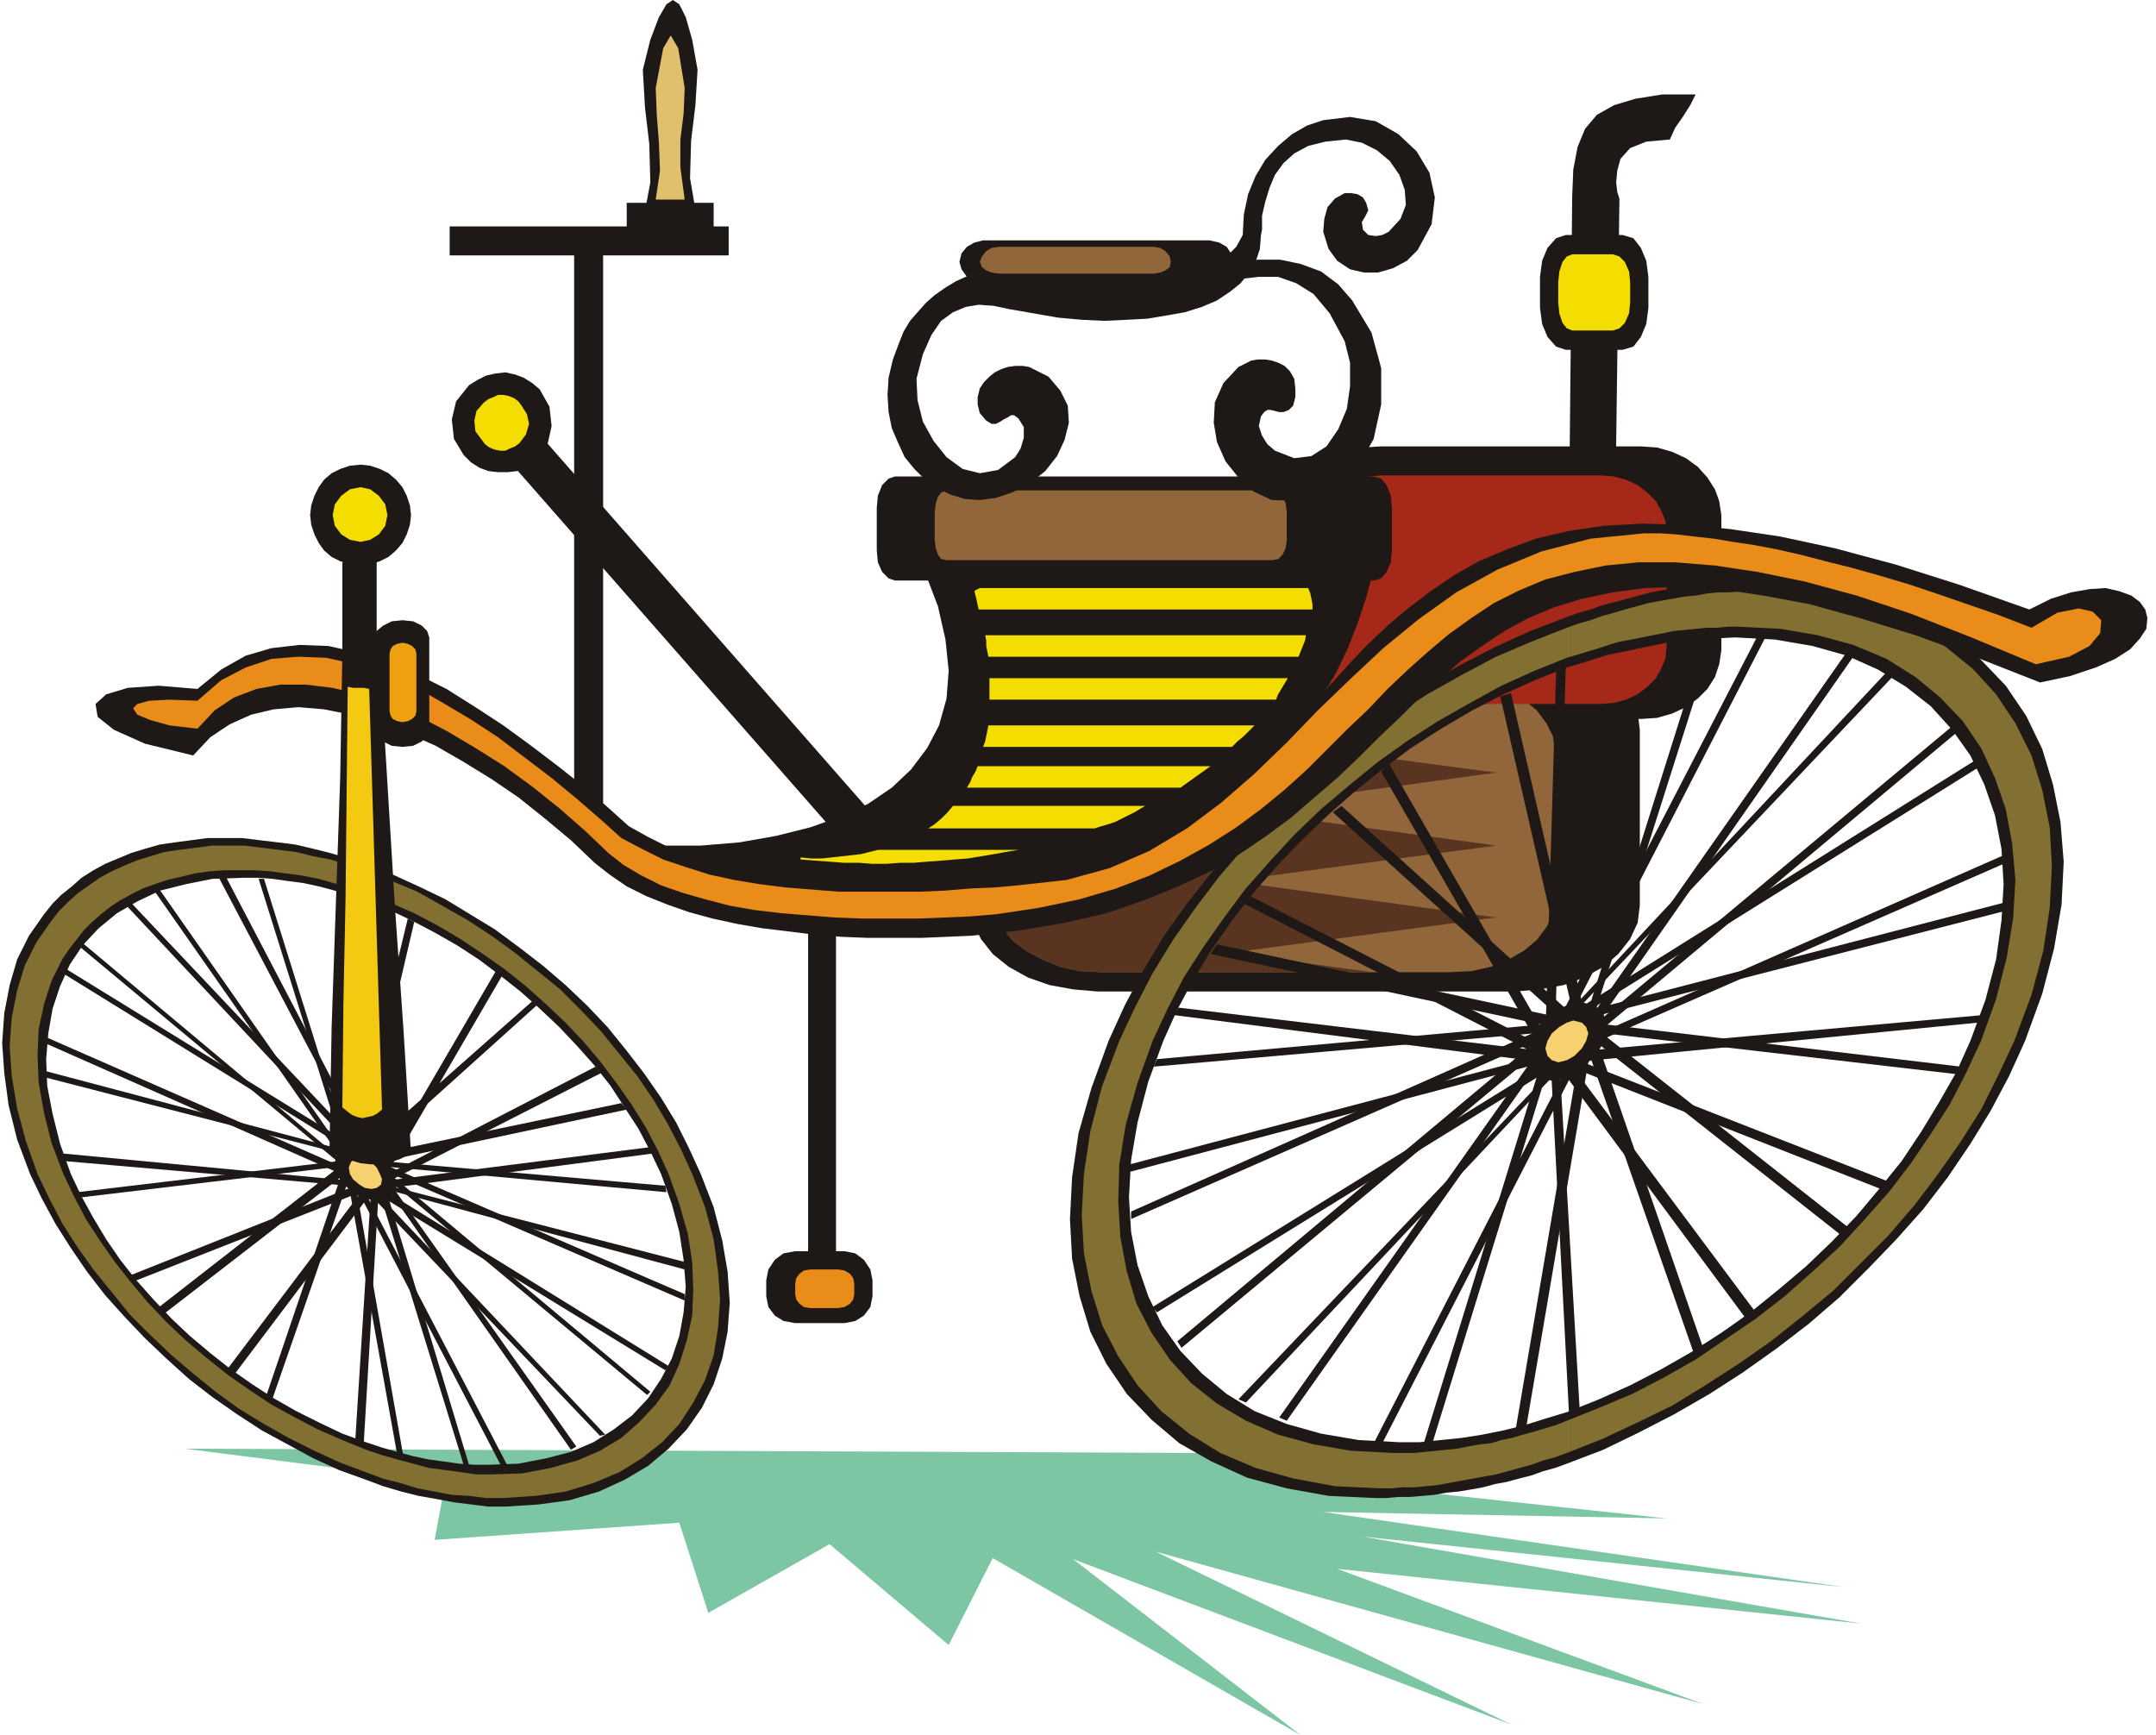
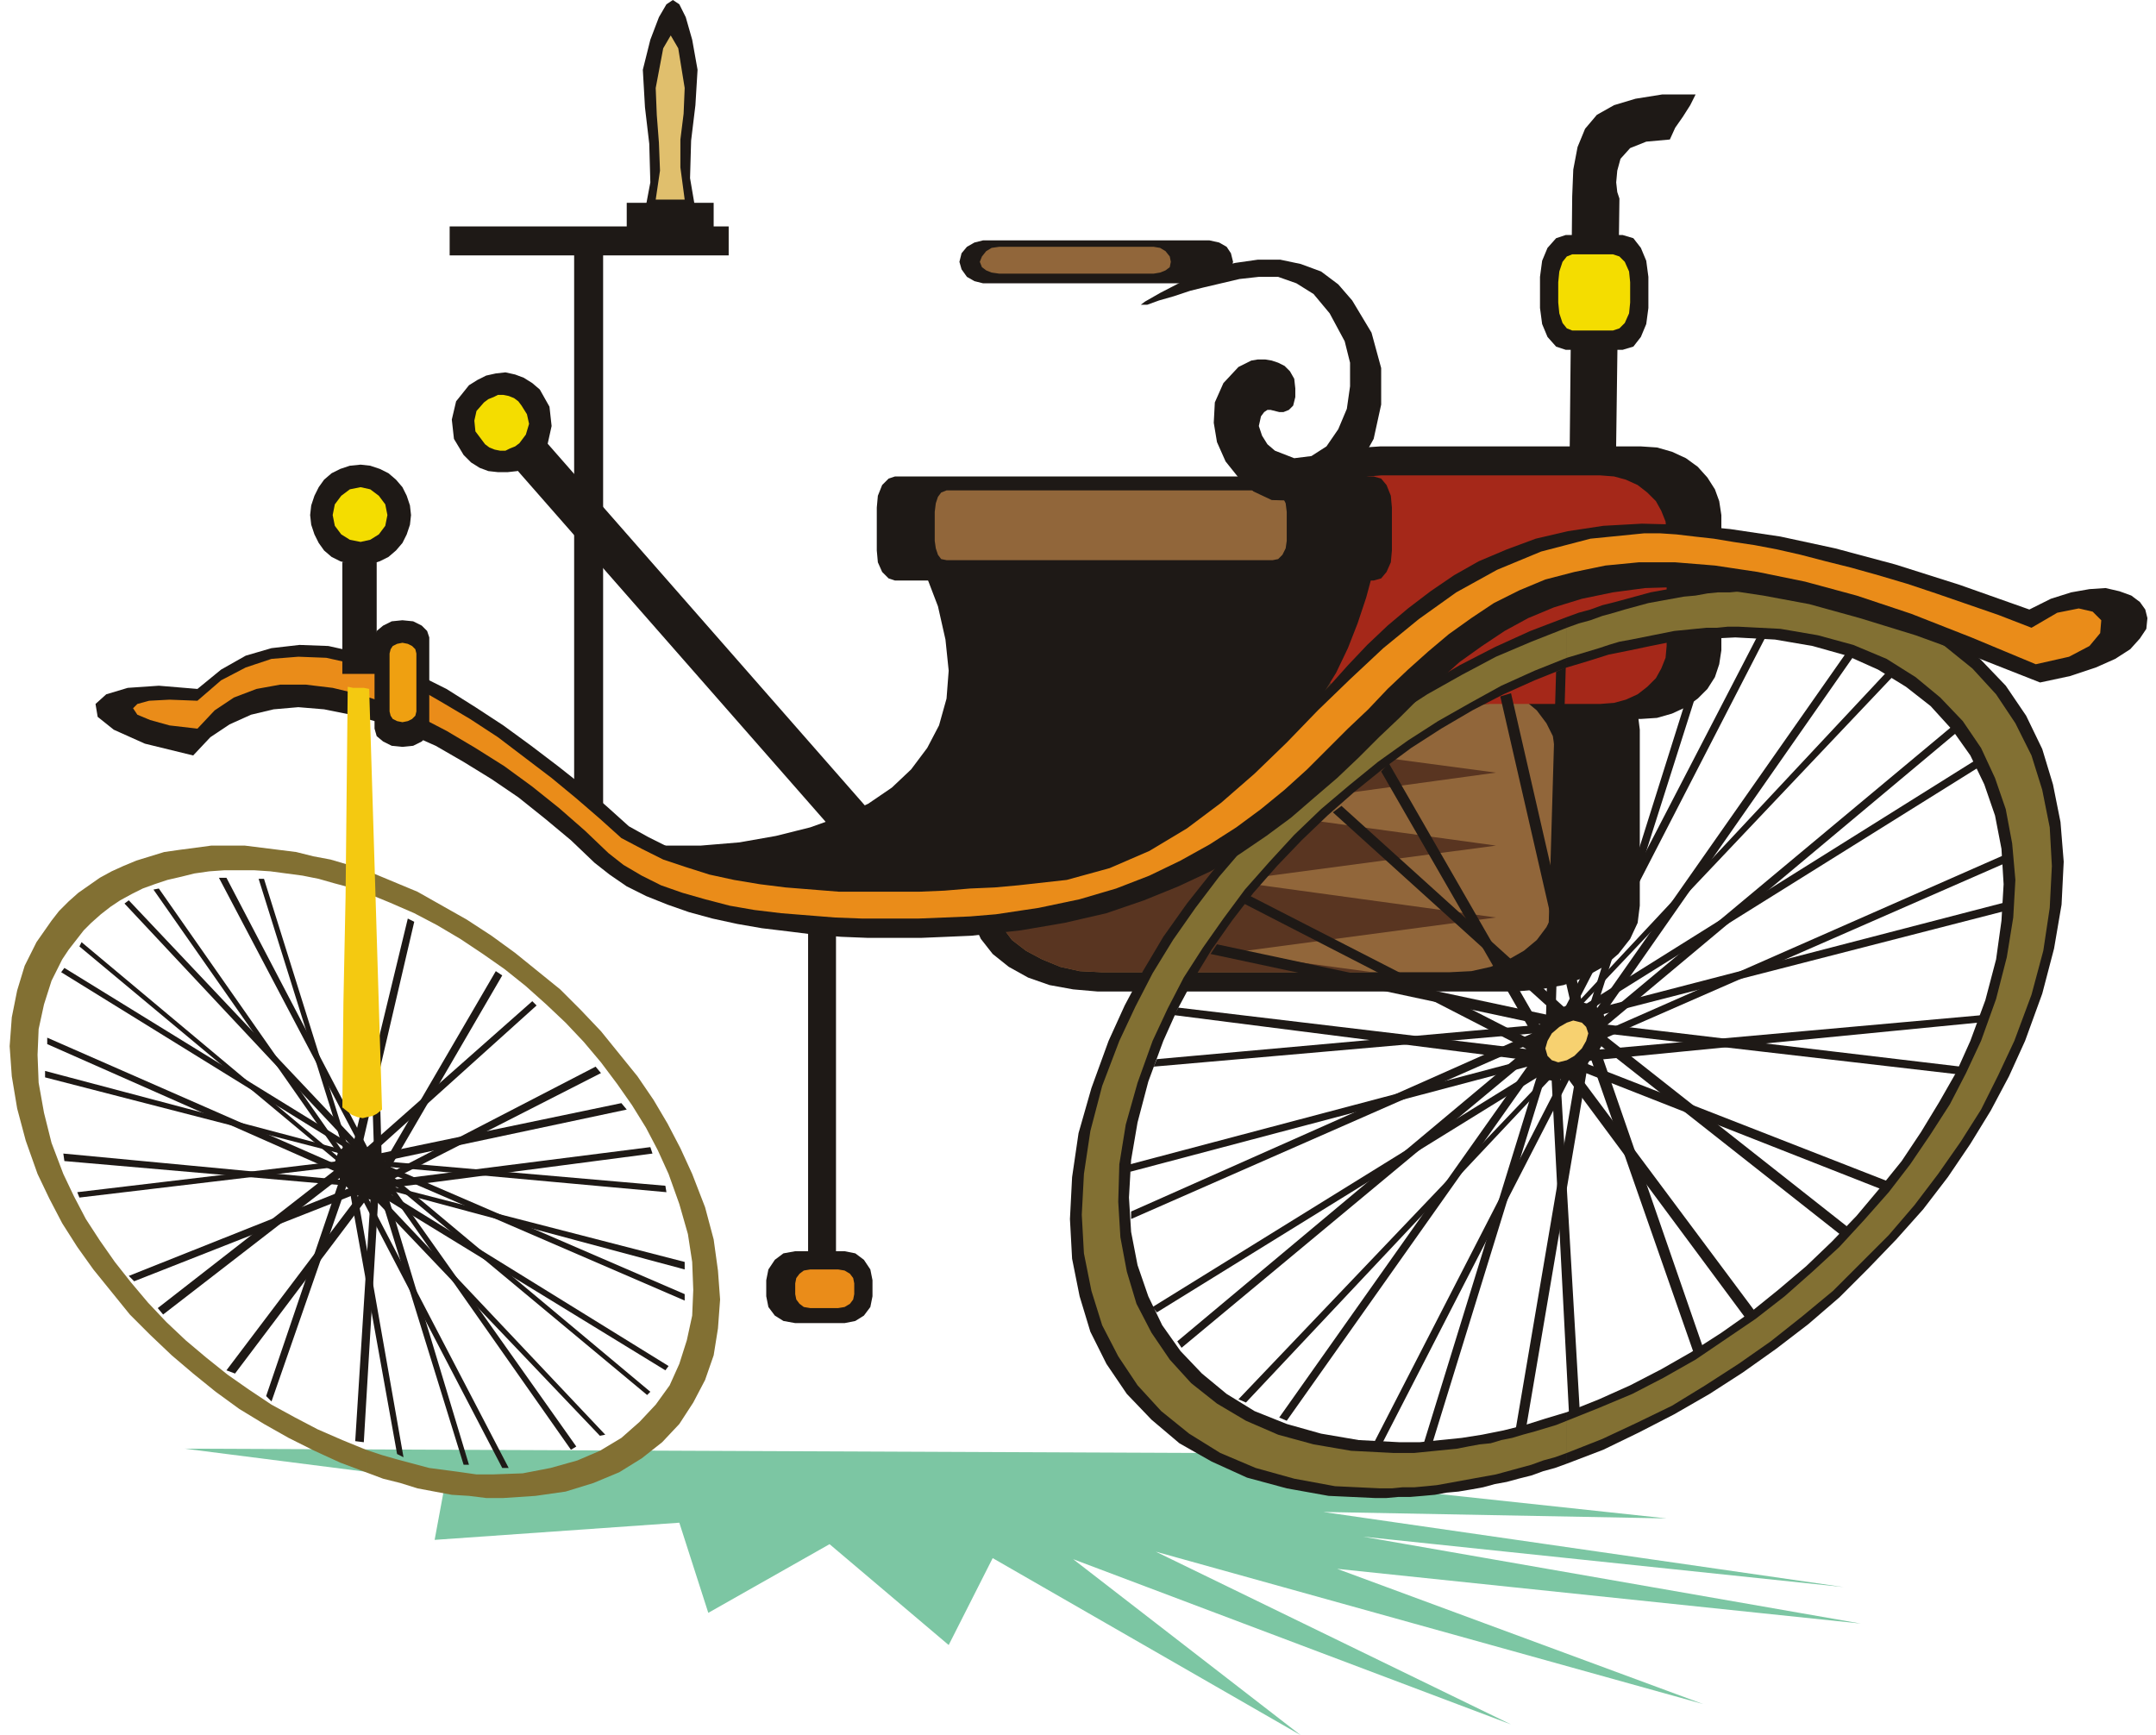
<svg xmlns="http://www.w3.org/2000/svg" fill-rule="evenodd" height="1.617in" preserveAspectRatio="none" stroke-linecap="round" viewBox="0 0 2009 1617" width="2.009in">
  <style>.pen1{stroke:none}.brush3{fill:#1e1916}.brush4{fill:#f4dd00}.brush5{fill:#91663a}.brush9{fill:#f7d170}.brush10{fill:#827033}.brush11{fill:#ea8c19}</style>
  <path class="pen1" style="fill:#7cc6a3" d="m1345 1355-109 26 317 34-320-6 485 70-448-47 464 81-488-51 341 126-510-142 331 161-408-154 212 164-287-165-41 81-111-94-113 64-27-84-228 16 10-54-243-31 1173 5z" />
  <path class="pen1 brush3" d="m1580 88-5 10-7 11-7 10-5 11-22 2-15 6-9 10-3 11-1 11 1 9 2 6v1l-4 301h-43l3-304 1-25 4-21 7-17 11-13 16-9 20-6 25-4h31z" />
  <path class="pen1 brush3" d="M1459 219h53l10 3 7 9 5 12 2 15v29l-2 15-5 12-7 9-10 3h-53l-9-3-8-9-5-12-2-15v-29l2-15 5-12 8-9 9-3z" />
  <path class="pen1 brush4" d="M1465 237h38l6 2 5 5 4 9 1 10v19l-1 10-4 9-5 5-6 2h-38l-5-2-4-5-3-9-1-10v-19l1-10 3-9 4-5 5-2z" />
  <path class="pen1 brush3" d="M1023 599h389l23 2 22 4 19 8 18 10 14 12 11 13 7 16 2 16v164l-2 16-7 15-11 14-14 12-18 10-19 7-22 4-23 2h-389l-23-2-22-4-20-7-18-10-15-12-11-14-7-15-2-16V680l2-16 7-16 11-13 15-12 18-10 20-8 22-4 23-2z" />
  <path class="pen1 brush3" d="M1286 416h243l15 1 14 4 13 6 11 8 9 10 7 11 4 11 2 13v126l-2 13-4 12-7 11-9 9-11 8-13 6-14 4-15 1h-243l-15-1-14-4-13-6-11-8-9-9-6-11-5-12-1-13V480l1-13 5-11 6-11 9-10 11-8 13-6 14-4 15-1z" />
  <path class="pen1 brush5" d="M1026 632h325l20 1 18 4 17 7 14 8 12 10 9 12 6 12 2 14v138l-2 14-6 12-9 12-12 10-14 8-17 7-18 4-20 1h-325l-20-1-18-4-17-7-15-8-13-10-9-12-6-12-2-14V700l2-14 6-12 9-12 13-10 15-8 17-7 18-4 20-1z" />
  <path class="pen1" style="fill:#593521" d="m1227 632 167 23-248 32 248 33-248 34 248 34-248 33 248 34-248 33 133 18h-253l-20-1-18-4-17-7-15-8-13-10-9-12-6-12-2-14V700l2-14 6-12 9-12 13-10 15-8 17-7 18-4 20-1h201z" />
  <path class="pen1" style="fill:#a52819" d="M1287 443h204l13 1 11 3 11 5 9 7 8 8 5 9 4 10 1 11v105l-1 11-4 10-5 9-8 8-9 7-11 5-11 3-13 1h-204l-12-1-12-3-11-5-9-7-7-8-6-9-4-10-1-11V497l1-11 4-10 6-9 7-8 9-7 11-5 12-3 12-1z" />
  <path class="pen1 brush3" d="M861 531h419l-7 26-8 24-9 23-11 23-13 21-13 19-15 19-16 17-17 17-18 15-19 14-20 13-21 12-22 10-23 10-23 8-24 8-26 6-25 5-27 4-27 2-27 2-28 1-29-1-28-1-30-3-29-3-30-5-30-6-30-7-31-8-30-9 40 1h39l36-3 34-6 32-8 28-10 26-12 22-15 18-17 15-20 11-21 7-25 2-26-3-29-7-31-13-34z" />
  <path class="pen1 brush3" d="M901 528h64l32-2 31-2 29-1 29-2 27-1 24-1 23 2 19 2 16 5 13 7 9 9 5 13v16l-5 19-11 27-14 26-18 24-20 22-23 21-26 19-29 16-30 15-33 13-35 11-37 8-38 6-40 3-41 2-43-2-43-4h32l28-2 26-6 22-8 20-10 16-13 14-15 11-18 8-19 6-21 3-23 1-24-2-26-4-28-7-28-9-30z" />
-   <path class="pen1 brush4" d="M915 548h304l2 5 1 5 1 5v5H912l-1-4-1-5-1-4-1-4 1-1 2-1 2-1h2zm3 44h301-2l-1 5-2 5-2 5-2 5H921l-1-5-1-5v-5l-1-5zm4 40h278l-3 5-3 5-3 5-2 5H922v-20zm-1 44h248l-5 5-5 5-6 5-5 5H916l2-5 1-5 1-5 1-5zm-10 38h217l-7 5-7 5-7 5-7 5H901l3-5 2-5 3-5 2-5zm-23 37h179l-5 3-5 3-6 3-6 3-6 3-6 2-7 2-6 2H865l6-4 6-5 6-6 5-6zm-70 41h131l-12 2-11 2-12 2-12 2-13 1-12 1-13 1-12 1h-13l-13 1h-13l-13-1h-14l-13-1-14-1-13-1v-2l10 1h10l9-1 9-1 9-1 9-1 8-2 8-2z" />
  <path class="pen1 brush3" d="M834 444h446l7 2 5 6 4 10 1 11v40l-1 11-4 9-5 6-7 2H834l-6-2-6-6-4-9-1-11v-40l1-11 4-10 6-6 6-2z" />
  <path class="pen1 brush5" d="M882 457h304l5 2 4 4 3 6 1 8v27l-1 7-3 6-4 4-5 1H882l-5-1-3-4-2-6-1-7v-27l1-8 2-6 3-4 5-2z" />
-   <path class="pen1 brush3" d="m1270 214 5 5 7 1 6-1 6-3 11-12 5-13-1-14-5-14-9-13-12-10-14-7-15-3-19 2-16 4-13 7-10 9-8 11-5 12-4 13-3 13v13l-1 5-1 13-4 12-6 10-8 10-10 8-12 8-14 6-16 5-17 3-18 3-19 1-21 1-21-1-22-2-23-4-23-4-14-3-14-1-12 2-12 5-11 8-9 13-8 18-6 23 1 20 5 20 10 18 12 15 15 11 16 4 17-3 16-12 5-8 3-10v-10l-5-8-4-3h-3l-3 2-4 2-3 2-4 2h-4l-5-3-6-7-2-8v-7l2-8 4-6 5-5 5-4 6-3 6-2 7-1h7l6 1 18 9 11 13 7 14 1 16-4 16-7 15-11 14-15 12-16 8-15 5-15 2-14-1-13-4-13-6-11-8-10-10-9-11-6-13-6-14-3-15-1-16 1-16 4-17 6-16 4-10 6-10 7-8 8-9 8-7 10-7 10-6 11-5h45l19 1 19 1 20 1h40l20-1 18-1 18-3 16-4 14-5 12-7 9-9 6-11 1-19 4-19 7-17 9-15 12-13 13-11 14-8 15-5 25-3 24 4 21 12 17 16 12 20 5 23-3 25-13 24-10 10-13 7-14 4h-13l-13-3-12-8-8-11-5-16 1-12 3-11 7-8 9-5h6l6 1 5 3 3 5 2 7-3 6-3 5 1 7z" />
  <path class="pen1 brush3" d="M916 224h211l9 2 7 4 4 6 2 8-2 7-4 7-7 4-9 2H916l-8-2-7-4-5-7-2-7 2-8 5-6 7-4 8-2z" />
  <path class="pen1 brush5" d="M931 230h144l6 1 5 3 4 5 1 5-1 5-4 3-5 2-6 1H931l-7-1-5-2-4-3-2-5 2-5 4-5 5-3 7-1z" />
  <path class="pen1 brush3" d="m1175 388-2 9 3 9 5 8 7 6 18 7 16-2 14-9 11-16 8-19 3-21v-22l-5-20-14-26-15-18-16-10-17-6h-18l-18 2-17 4-17 4-12 3-15 5-14 4-11 4h-6l4-3 14-8 29-15 20-8 21-5 21-3h21l19 4 19 7 16 12 13 15 18 30 9 33v34l-7 32-15 27-21 20-27 11-32-1-17-8-14-13-12-15-8-18-3-18 1-19 8-18 14-15 6-3 6-3 6-1h7l6 1 6 2 6 3 5 5 4 7 1 9v8l-2 8-4 4-5 2h-4l-4-1-4-1h-3l-3 2-3 4zM535 227h27v550h-27V227z" />
  <path class="pen1 brush3" d="M419 211h260v27H419v-27z" />
  <path class="pen1 brush3" d="M584 189h81v28h-81v-28z" />
  <path class="pen1 brush3" d="m599 65 7-28 8-21 7-12 6-4 6 4 6 12 6 21 5 28-2 33-4 33-1 35 7 41h-51l7-37-1-36-4-34-2-35z" />
  <path class="pen1" style="fill:#e0bf6d" d="m611 82 7-37 7-12 7 12 6 37-1 24-3 24v26l4 30h-27l4-27-1-26-2-26-1-25z" />
  <path class="pen1 brush3" d="M1637 541h-11l-11 1h-10l-11 1-11 2-11 1-12 2-11 2-11 2-11 3-11 3-11 3-12 3-11 4-11 3-11 4v47l20-6 19-6 20-4 19-4 20-4 19-2 20-1 20-1 37 2 35 6 32 9 29 13 26 16 23 18 20 22 17 24 13 27 10 29 6 31 2 33-2 34-5 36-10 38-14 38-13 29-16 28-17 28-18 27-21 26-21 25-23 24-24 23-26 22-26 21-27 19-28 18-28 16-29 15-29 13-30 12v48l34-13 33-16 33-17 33-19 31-20 31-22 30-23 29-25 27-27 26-27 25-28 23-30 21-31 19-31 17-32 15-33 16-44 11-42 7-41 2-40-3-37-7-35-10-33-15-31-19-28-23-24-26-22-30-18-34-15-36-10-40-7-43-2zm-177 34-34 13-33 15-33 17-32 19-32 21-31 22-30 23-28 25-28 26-26 28-24 29-23 29-22 31-19 32-17 32-15 33-16 44-12 42-6 41-2 39 2 37 7 35 10 33 15 30 19 28 23 24 26 22 30 17 33 15 37 10 39 7 43 2h11l11-1h11l12-1 11-1 11-2 11-1 12-2 11-2 11-3 11-2 11-3 12-3 11-4 11-3 11-4v-48l-20 6-19 6-20 5-20 4-19 3-20 2-19 2h-19l-38-2-35-6-32-9-30-12-26-16-23-19-20-21-17-24-13-27-10-29-6-31-2-32 2-35 6-35 10-38 14-38 13-29 15-28 17-28 19-27 20-26 22-25 23-24 24-23 25-22 26-21 27-20 28-18 29-17 29-15 29-13 30-12v-47z" />
  <path class="pen1 brush3" d="M1645 594h-8l-188 363h9l187-363zm-366 753h8l185-360h-8l-185 360zm544-346 4-7-345-41-4 8 345 40zm-725-62-4 7 345 44 3-10-344-41z" />
  <path class="pen1 brush3" d="m1165 835-6 7 276 142 7-7-277-142zm-11 469 7 3 301-320-3-3-305 320zm564-151 7-7-236-186-7 7 236 186zm50-527-6-4-303 324 3 3 306-323z" />
  <path class="pen1 brush3" d="m1294 711-7 8 148 257 8-6-149-259zm-220 507 4 5 377-233-3-6-378 234zm505 45 8-7-99-286-10 4 101 289zm268-550-4-6-377 236 3 6 378-236z" />
  <path class="pen1 brush3" d="m1459 622-9 4-10 341 9-4 10-341zm-406 463v7l393-104v-7l-393 104zm359 249 10-3 60-353-10 3-60 353zm456-485v-8l-393 102v7l393-101z" />
  <path class="pen1 brush3" d="M1589 595h8l-115 362h-7l114-362zm-254 749h-8l111-360h8l-111 360zm512-398-4 7-378 37 3-10 379-34zm-772 48 3-7 378-34-4 8-377 33z" />
  <path class="pen1 brush3" d="m1128 889 6-9 328 70-6 9-328-70zm71 435-7-3 246-348 7 3-246 348zm563-222-7 7-295-116 5-7 297 116zm-40-496 7 3-245 351-8-3 246-351z" />
  <path class="pen1 brush3" d="m1242 757 8-6 219 198-7 7-220-199zm-141 499-4-6 343-287 5 7-344 286zm535-33-9 6-175-236 8-6 176 236zm184-547 4 6-343 287-5-6 344-287z" />
  <path class="pen1 brush3" d="m1398 649 10-3 70 305-10 3-70-305zm-344 487v-7l394-175v9l-394 173zm418 178-10 3-17-327 8-3 19 327zm395-517v8l-393 172v-7l393-173z" />
  <path class="pen1 brush3" d="m1474 934-7 1-7 2-7 3-7 4-7 6-5 6-5 7-4 7-3 7v13l2 6 4 5 5 3 6 2 7 1 7-1 7-2 7-3 7-5 6-6 6-6 5-7 4-7 2-14-3-12-8-7-12-3z" />
  <path class="pen1 brush9" d="m1466 951-6 2-7 4-7 6-4 7-2 7 2 7 4 4 6 2 8-2 7-4 7-7 4-7 2-7-2-6-4-4-8-2z" />
  <path class="pen1 brush10" d="M1620 584h-10l-10 1h-10l-10 1-10 1-10 1-10 2-10 2-10 2-10 2-11 2-10 3-9 3-10 3-10 3-10 3v-28l11-4 11-3 11-4 11-3 10-3 11-3 11-3 11-2 11-2 11-2 11-1 11-2 10-1h11l11-1h11l42 2 38 7 36 10 33 14 29 18 26 21 22 24 18 27 15 30 10 32 7 35 2 36-2 39-6 40-11 41-16 43-15 32-16 32-19 30-21 30-22 29-24 28-26 26-26 26-29 24-29 23-30 21-31 20-31 19-33 16-32 15-33 13v-30l30-12 31-13 29-15 30-17 28-19 28-19 27-21 26-23 25-23 23-25 23-26 20-26 19-28 18-28 15-29 14-30 14-39 10-39 6-37 2-35-3-34-6-32-10-29-13-28-17-25-21-22-23-19-27-17-31-13-33-9-35-6-39-2zm-160 29-30 12-31 14-29 16-30 17-28 18-28 20-27 22-26 22-25 24-23 25-23 26-20 27-19 27-18 28-15 29-14 30-14 39-11 39-6 37-1 35 2 33 6 32 9 30 14 27 17 25 20 22 24 19 27 16 30 13 33 9 35 6 39 2h20l10-1 10-1 10-1 10-1 10-2 11-2 10-1 10-3 10-2 10-3 11-3 10-3 10-3 10-4v30l-11 4-11 3-11 4-11 3-11 3-11 3-11 2-11 2-11 2-11 2-11 2-10 1-11 1h-11l-10 1h-11l-42-2-38-7-36-10-33-14-29-18-26-21-22-24-18-27-15-29-10-32-7-35-2-36 2-38 6-40 11-42 16-42 15-32 16-31 19-31 21-30 22-29 24-28 25-27 27-26 28-24 29-23 30-22 31-20 32-18 32-17 33-14 33-13v28z" />
-   <path class="pen1 brush3" d="m341 805 25 10 24 11 25 12 23 14 23 14 23 17 22 17 21 18 20 19 19 20 17 21 17 22 16 23 14 23 12 24 11 24 12 31 8 31 5 29 2 29-2 27-5 25-8 24-11 22-14 20-17 18-19 16-22 13-24 11-27 8-29 4-31 2h-16l-16-2-16-2-16-3-17-3-16-4-17-5-16-6v-35l15 5 14 4 15 4 14 3 15 2 14 2 14 1h14l27-1 26-5 23-6 21-9 19-12 17-13 15-16 12-18 10-19 7-21 4-22 2-24-2-25-4-26-7-26-10-28-10-21-11-21-13-20-13-20-15-19-16-18-17-18-18-17-18-16-19-15-20-15-20-13-21-12-21-11-21-10-22-9v-34zm-132-24h17l16 2 17 2 16 2 17 4 16 4 17 5 16 5v34l-15-5-14-4-15-4-14-3-15-2-14-2-14-1h-14l-28 1-25 5-24 6-21 10-19 11-17 14-15 16-12 18-9 20-7 21-4 23-2 24 1 25 5 26 7 28 10 28 10 21 11 20 12 20 13 19 15 19 16 18 17 18 17 16 19 16 19 15 20 14 20 13 21 12 22 11 21 10 22 8v35l-25-9-24-11-24-13-24-13-23-15-23-16-22-17-21-19-20-19-19-20-18-20-17-22-15-22-14-22-13-24-11-23-12-32-8-32-4-30-2-28 2-28 5-26 7-24 11-22 7-10 7-10 8-10 8-8 10-8 9-8 11-7 11-6 12-5 12-5 13-4 14-4 14-2 15-2 15-2h16z" />
  <path class="pen1 brush3" d="M204 818h7l138 264h-6L204 818zm270 550h-6l-137-263h6l137 263zM74 1116l-2-5 252-30 2 5-252 30zm532-47 2 6-252 33-2-7 252-32z" />
  <path class="pen1 brush3" d="m555 994 5 6-202 103-4-5 201-104zm9 343-5 1-222-233 6-2 221 234zm-412-112-5-6 172-134 5 7-172 133zm-36-383 4-3 223 236-6 3-221-236z" />
  <path class="pen1 brush3" d="m462 905 6 4-110 189-5-6 109-187zm161 368-3 4-276-169 4-5 275 170zm-370 33-5-5 71-209 7 4-73 210zM57 906l3-4 276 170-4 4L57 906z" />
  <path class="pen1 brush3" d="m341 839 8 3 7 249-7-3-8-249zm297 337v7l-287-77v-4l287 74zm-262 182-6-3-46-256 7 3 45 256zM42 1004v-6l287 76v4l-287-74z" />
  <path class="pen1 brush3" d="M246 819h-5l83 265h5l-83-265zm186 546h5l-79-262h-7l81 262zM59 1075l1 7 276 24-2-5-275-26zm562 36-1-6-276-24 2 5 275 25z" />
  <path class="pen1 brush3" d="m584 1034-5-6-240 50 5 7 240-51zm-52 317 5-3-179-253-5 1 179 255zm-412-162 5 5 216-85-5-6-216 86zm28-361-5 1 179 256 5-1-179-256z" />
  <path class="pen1 brush3" d="m500 937-4-4-164 145 7 4 161-145zm103 363 3-3-250-209-3 4 250 208zm-392-23 8 3 129-171-7-4-130 172zM76 878l-2 4 252 210 1-4L76 878z" />
  <path class="pen1 brush3" d="m386 859-6-3-54 223 8 3 52-223zm252 353v-6l-287-124v6l287 124zm-307 131 8 1 14-236-7-3-15 238zM44 967v6l285 126v-7L44 967z" />
  <path class="pen1 brush3" d="m329 1067 6 1 5 1 6 2 5 3 5 4 4 5 4 5 2 6 3 10-2 8-6 5-10 2-5-1-6-1-5-2-5-3-5-4-4-4-4-5-3-5-2-11 3-9 5-5 9-2z" />
-   <path class="pen1 brush9" d="m334 1079 7 1 5 3 5 5 3 6 2 5-1 5-4 3-5 1-6-1-5-3-6-5-3-5-1-6 2-5 3-3 4-1z" />
  <path class="pen1 brush10" d="m341 832 22 9 23 10 21 11 22 13 21 14 20 14 20 16 19 17 18 17 17 18 16 19 15 20 14 20 13 21 11 21 10 22 10 28 8 28 4 26 1 26-1 24-5 23-7 22-9 20-13 18-15 16-17 15-20 12-21 9-25 7-26 5-28 1h-15l-14-2-15-2-15-2-15-4-15-4-14-4-15-5v21l16 6 16 4 16 5 16 3 16 3 16 1 16 2h16l30-2 28-4 26-8 24-10 21-13 19-15 16-17 13-20 11-21 8-23 4-25 2-27-2-27-4-29-8-30-12-31-11-24-12-23-13-22-15-22-17-21-17-21-19-20-19-19-21-17-21-17-22-16-23-15-23-13-23-13-24-10-24-10v21zm-118-21h14l15 1 15 2 15 2 15 3 14 4 15 4 15 5v-21l-16-5-17-5-16-3-16-4-16-2-16-2-16-2h-31l-15 2-15 2-14 2-13 4-13 4-12 5-11 5-11 6-10 7-10 7-9 8-9 9-7 9-7 10-7 10-11 22-7 23-5 25-2 27 2 28 5 30 8 30 11 31 11 23 12 23 14 22 15 21 17 21 17 21 19 19 20 19 20 17 21 17 22 16 23 14 23 13 24 12 24 11 24 9v-21l-22-9-23-10-21-11-22-12-21-14-20-14-20-16-19-16-18-17-17-18-16-19-15-19-14-20-13-20-11-21-10-21-11-29-7-28-5-28-1-26 1-24 5-23 7-22 10-20 6-9 7-9 7-9 7-7 9-8 9-7 9-6 11-6 10-5 11-4 12-4 13-3 12-3 14-2 14-1h14z" />
  <path class="pen1 brush3" d="m184 642 22-18 23-13 24-7 26-3 27 1 27 6 27 9 28 11 28 14 27 17 26 17 26 19 25 19 24 19 22 19 20 18 18 10 18 9 19 8 18 6 20 5 19 4 20 3 20 2 20 1 21 1h20l21-1 21-1 21-2 22-1 21-2 40-3 36-5 33-8 31-10 28-11 26-14 23-15 22-16 21-17 19-18 19-19 18-19 18-18 17-19 18-19 19-18 19-16 21-16 22-15 23-13 26-11 27-10 30-7 33-5 36-2 39 1 43 4 47 7 51 11 56 15 60 19 65 23 20-10 19-6 17-3 15-1 13 3 11 4 8 6 5 7 2 8-1 10-6 9-9 10-14 9-18 8-24 8-28 6-61-24-55-20-52-16-47-13-43-8-40-6-36-2-34 1-30 4-29 6-26 8-24 10-22 12-21 14-21 15-19 17-19 17-18 18-19 18-19 19-20 19-21 18-22 19-23 17-25 17-27 16-30 14-32 13-35 12-39 9-41 7-46 5-23 1-24 1h-49l-25-1-25-2-24-3-25-3-23-4-23-5-22-6-20-7-20-8-18-9-16-11-14-11-22-21-24-20-25-20-25-17-26-16-26-15-27-12-26-10-26-7-25-5-24-2-23 2-21 5-20 9-18 12-16 17-45-11-29-13-15-12-2-12 10-9 20-6 29-2 36 3z" />
  <path class="pen1 brush11" d="m184 653 22-19 23-12 24-8 25-2 26 1 27 6 26 9 28 11 26 15 27 16 26 17 25 19 25 19 23 19 22 19 20 18 19 10 20 10 21 7 22 7 23 5 24 4 24 3 25 2 25 2h74l24-1 24-2 23-1 22-2 45-5 40-11 37-16 35-21 32-24 31-27 30-29 29-30 30-29 31-29 33-27 35-25 38-21 41-17 46-12 50-5h15l15 1 17 2 18 2 18 3 20 3 21 4 22 5 23 6 24 6 25 7 27 8 27 9 29 10 29 10 31 12 24-14 20-4 13 3 8 8-1 12-10 12-19 10-31 7-60-25-56-22-51-17-48-13-44-9-40-6-37-3h-34l-31 3-29 6-27 7-24 10-24 12-21 14-21 15-19 16-19 17-19 18-18 19-19 18-19 19-19 19-21 19-22 18-23 17-25 16-27 15-29 14-31 12-34 10-38 8-40 6-24 2-24 1-25 1h-51l-26-1-25-2-25-2-25-3-23-4-23-6-21-6-20-7-18-9-17-10-14-11-22-21-24-21-25-20-26-19-27-17-27-16-27-14-27-11-27-9-25-6-25-3h-24l-22 4-21 8-18 12-16 17-26-3-18-5-12-5-4-6 4-4 11-3 19-1 26 1z" />
-   <path class="pen1 brush3" d="m319 609 5 1 5 1h4l4 1 3 1h4l5 1 5 1 7 115 7 115 8 115 7 115-10 5-9 3-10 2h-9l-9-1-10-3-9-3-10-4 2-116 4-117 4-116 2-116z" />
  <path class="pen1" style="fill:#f4c911" d="m324 640 5 1h10l5 1 3 98 3 98 3 99 3 97-5 4-4 2-5 1-4 1-5-1-5-2-4-3-5-4 1-98 2-98 1-98 1-98z" />
  <path class="pen1 brush3" d="M319 524h32v104h-32V524z" />
  <path class="pen1 brush3" d="m336 433 9 1 9 3 8 4 7 6 6 7 4 8 3 9 1 9-1 9-3 9-4 8-6 7-7 6-8 4-9 3-9 1-10-1-9-3-8-4-7-6-5-7-4-8-3-9-1-9 1-9 3-9 4-8 5-7 7-6 8-4 9-3 10-1z" />
  <path class="pen1 brush4" d="m336 454 9 2 8 6 6 8 2 10-2 10-6 8-8 5-9 2-10-2-8-5-6-8-2-10 2-10 6-8 8-6 10-2z" />
  <path class="pen1 brush3" d="M780 778 466 420l-4-6v-6l2-6 5-6 6-4 7-1 7 1 6 4 313 357 3 6 1 6-1 7-5 6-7 3-7 1-6-1-6-3z" />
  <path class="pen1 brush3" d="m432 424-9-15-2-18 4-17 12-15 8-5 8-4 9-2 9-1 9 2 8 3 8 5 7 6 9 16 2 18-4 18-12 15-8 5-8 4-9 1h-9l-9-1-8-3-8-5-7-7z" />
  <path class="pen1 brush4" d="m449 410-6-8-1-10 2-9 7-8 4-3 5-2 4-2h5l5 1 5 2 4 3 3 4 5 8 2 9-3 10-6 8-4 3-5 2-4 2h-5l-5-1-5-2-4-3-3-4z" />
  <path class="pen1 brush3" d="m375 578 10 1 8 4 5 5 2 6v85l-2 7-5 5-8 4-10 1-10-1-8-4-6-5-2-7v-85l2-6 6-5 8-4 10-1z" />
  <path class="pen1" style="fill:#efa011" d="m375 599 5 1 4 2 3 3 1 4v54l-1 4-3 3-4 2-5 1-5-1-4-2-2-3-1-4v-54l1-4 2-3 4-2 5-1z" />
  <path class="pen1 brush3" d="M753 865h26v301h-26V865zm-12 301h46l10 2 8 6 6 9 2 10v15l-2 10-6 8-8 5-10 2h-46l-11-2-8-5-6-8-2-10v-15l2-10 6-9 8-6 11-2z" />
  <path class="pen1 brush11" d="M755 1183h26l6 1 5 3 3 4 1 5v10l-1 5-3 4-5 3-6 1h-26l-6-1-4-3-3-4-1-5v-10l1-5 3-4 4-3 6-1z" />
</svg>